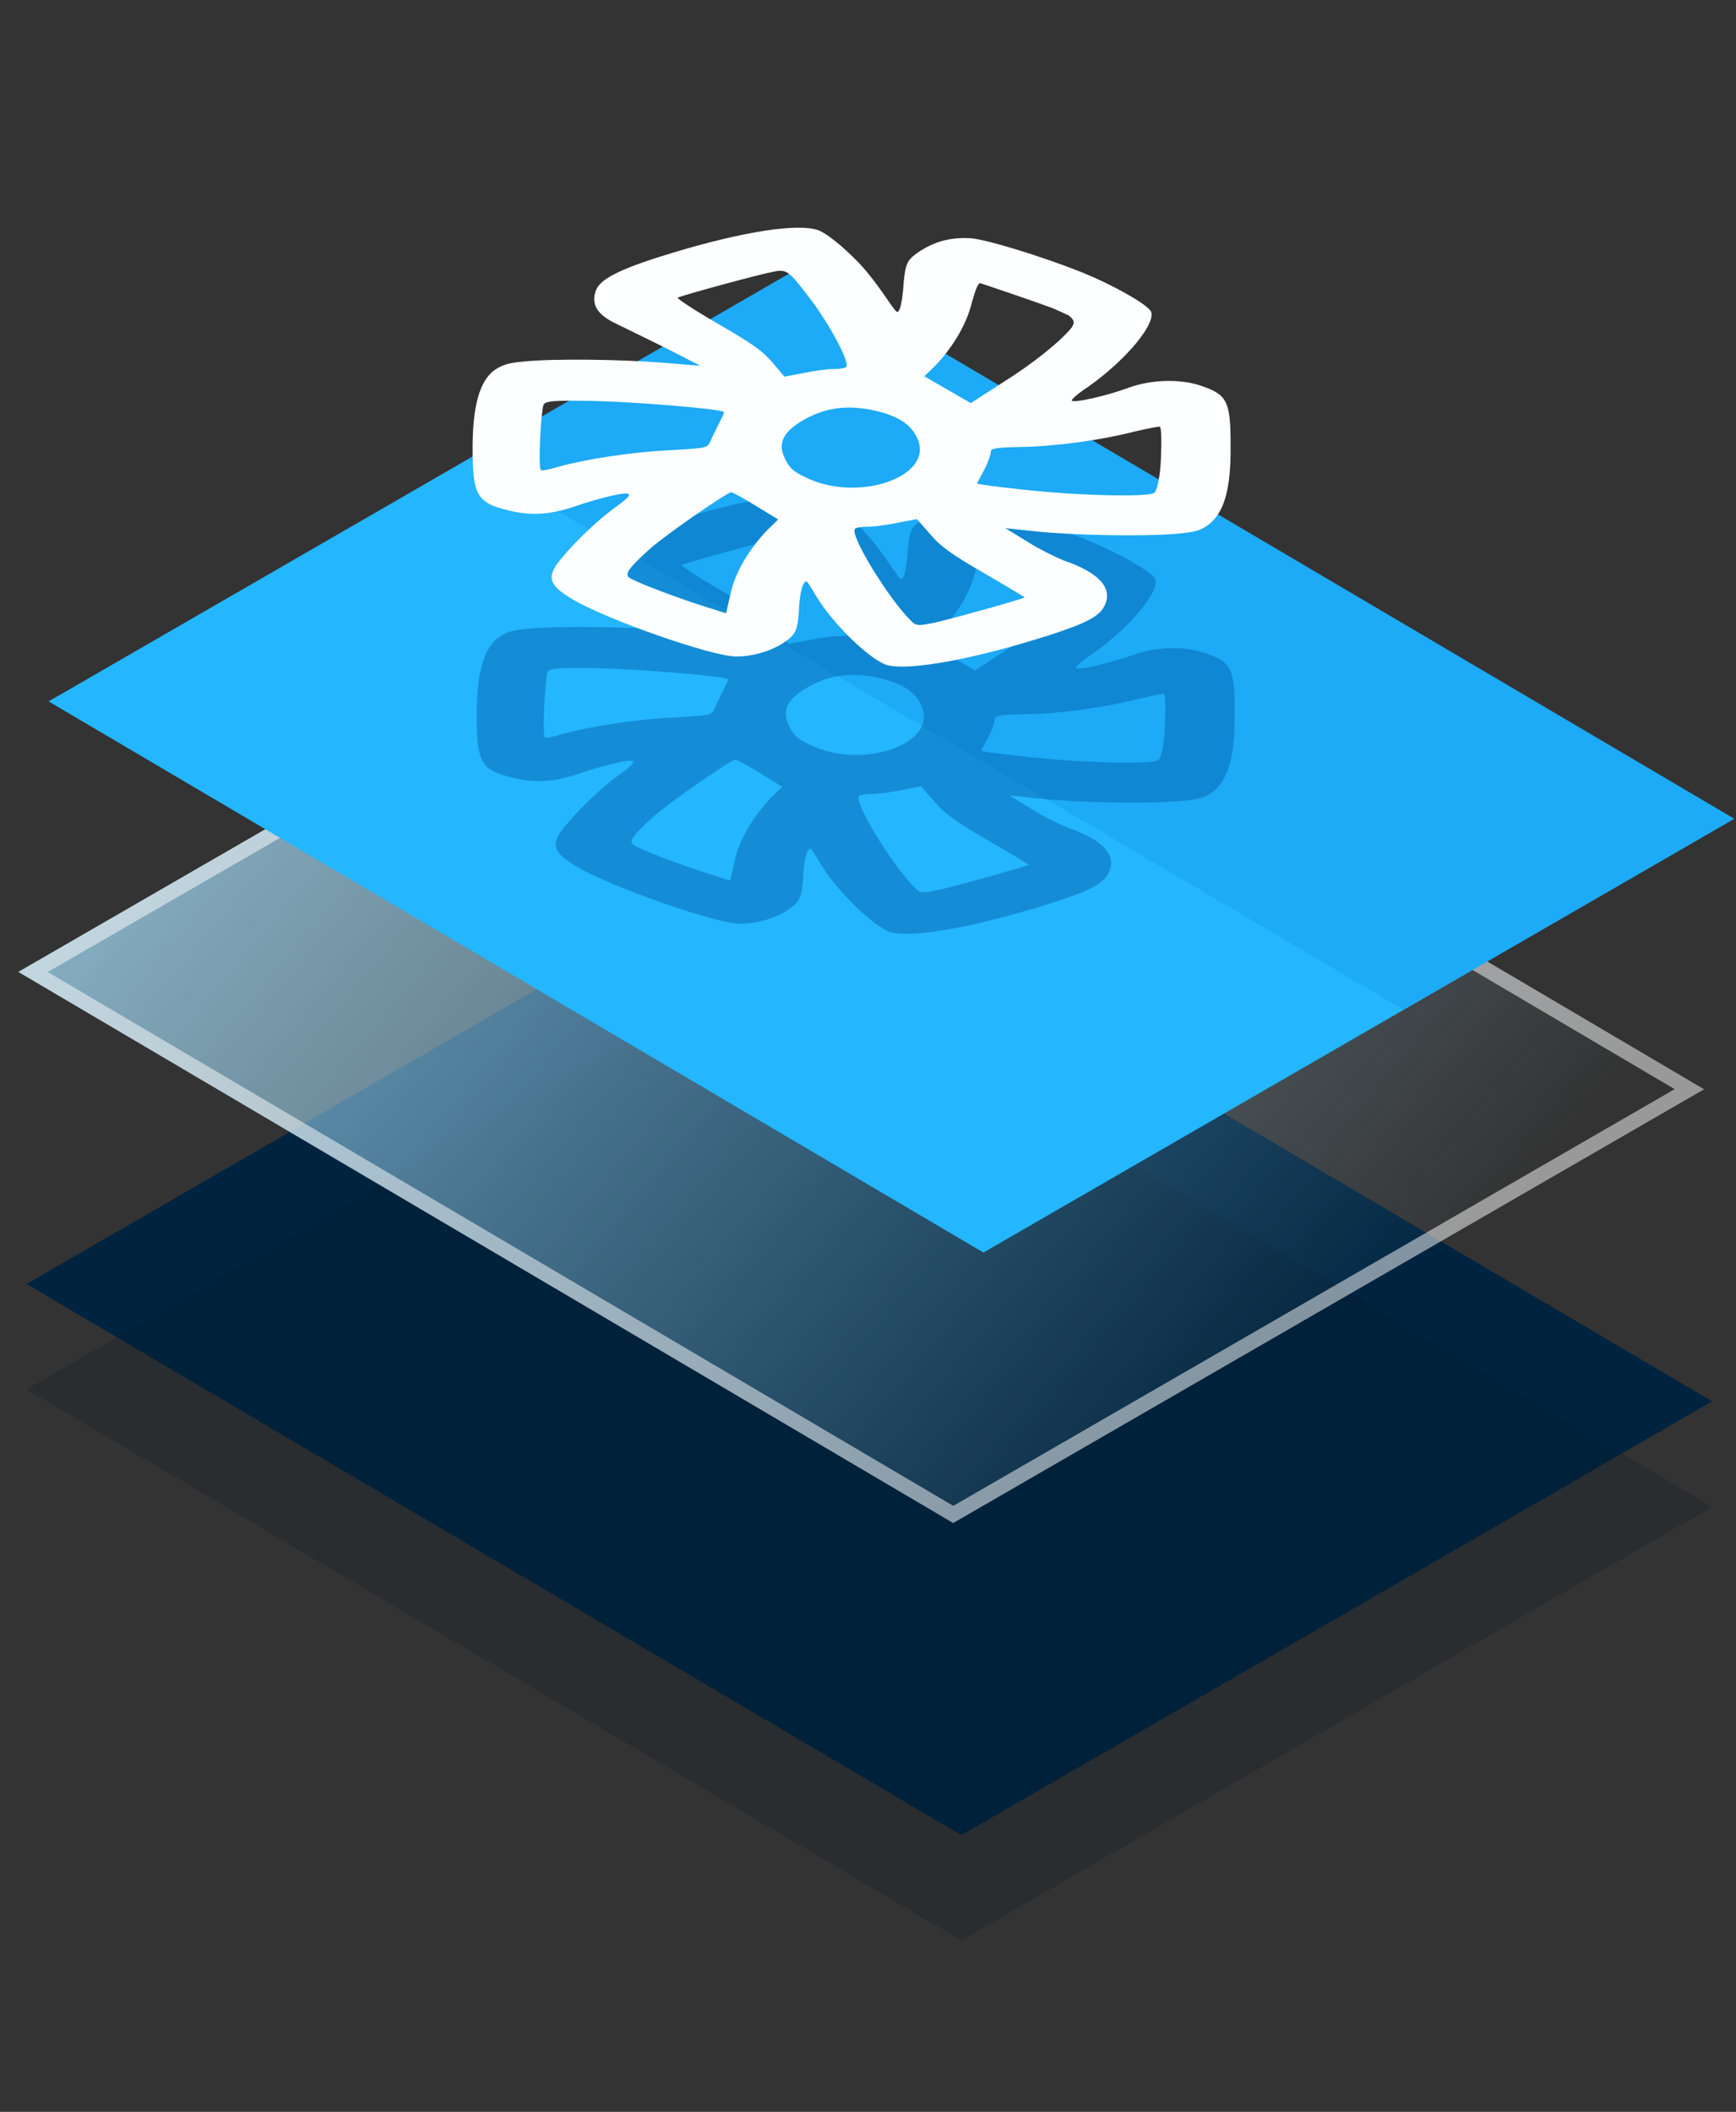
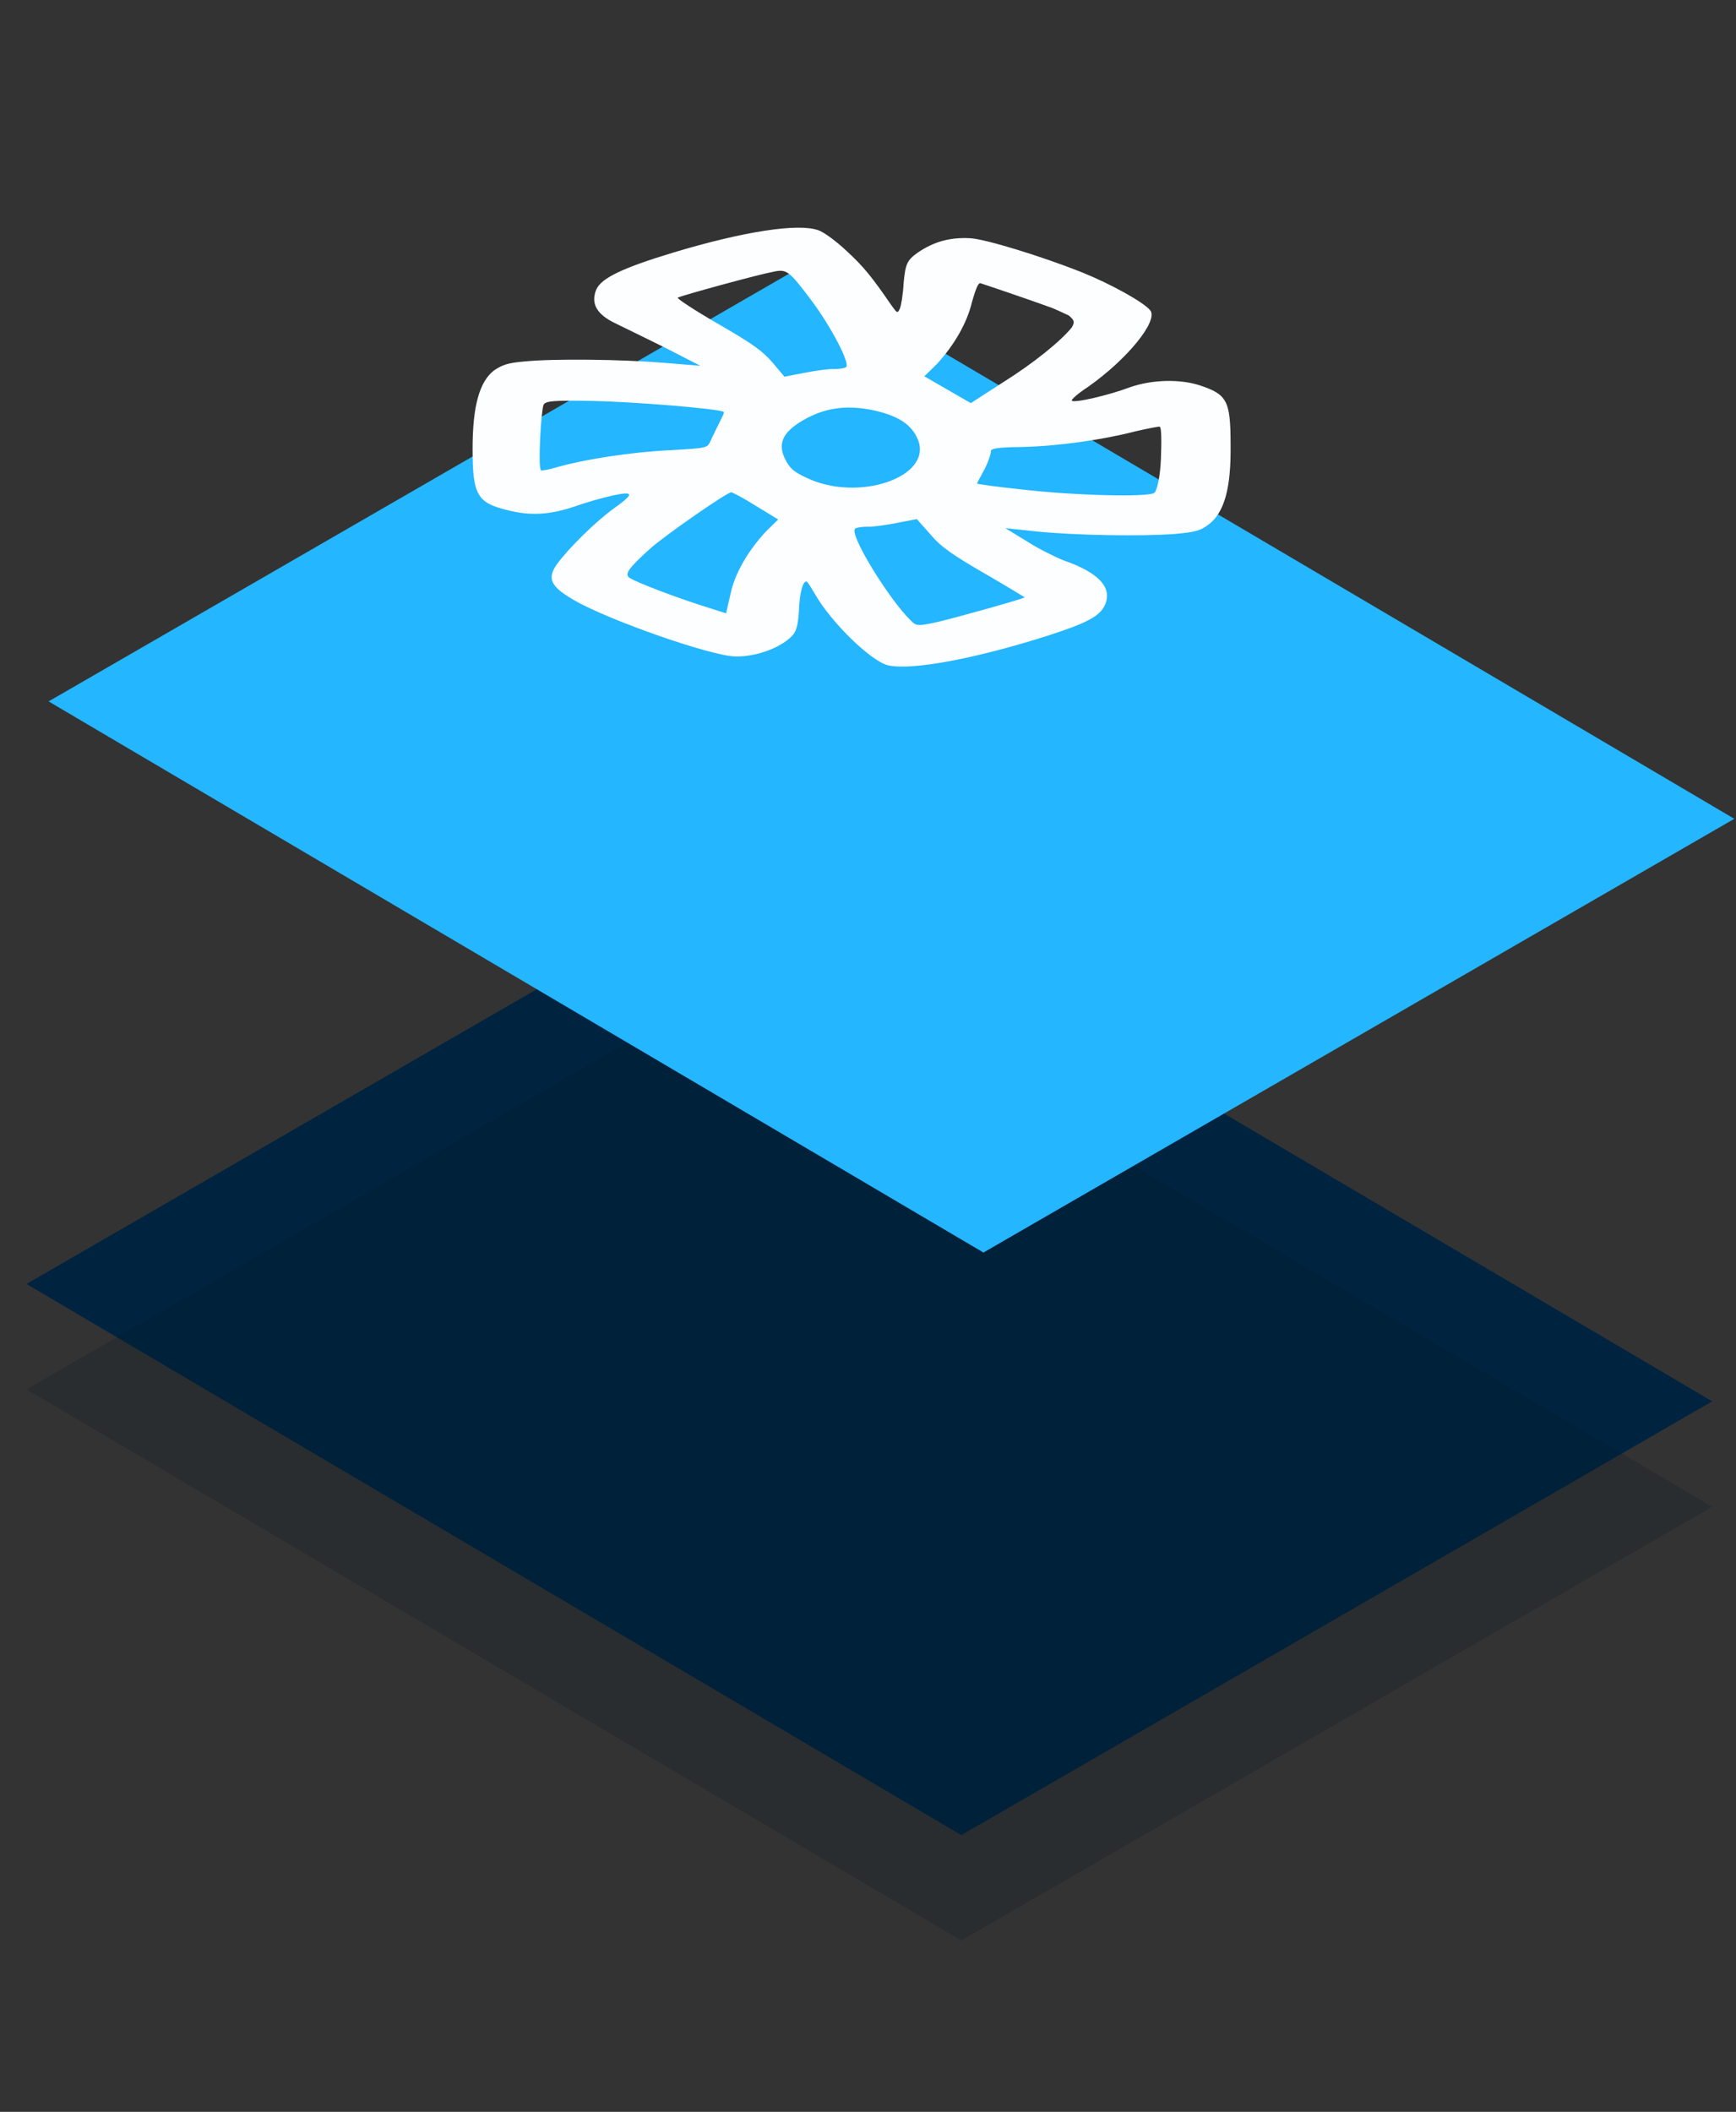
<svg xmlns="http://www.w3.org/2000/svg" width="88" height="107" viewBox="0 0 88 107" fill="none">
  <rect x="0" y="0" width="88" height="107" fill="#333333" stroke="none" />
  <g id="Frame 1000005017">
    <path id="Rectangle 114" d="M48.73 92.978L1.342 65.054L39.406 43.078L86.794 71.001L48.73 92.978Z" fill="#002440" />
    <path id="Rectangle 181" d="M48.73 98.319L1.342 70.395L39.406 48.419L86.794 76.343L48.73 98.319Z" fill="#001526" fill-opacity="0.2" />
    <g id="Rectangle 177">
-       <path d="M48.318 77.167L0.93 49.243L38.994 27.267L86.382 55.191L48.318 77.167Z" fill="url(#paint0_linear_971_24315)" />
-       <path d="M85.637 55.187L48.32 76.732L1.675 49.246L38.992 27.701L85.637 55.187Z" stroke="white" stroke-opacity="0.5" stroke-width="0.751" />
-     </g>
+       </g>
    <path id="Rectangle 179" d="M49.852 63.462L2.463 35.538L40.527 13.562L87.915 41.486L49.852 63.462Z" fill="#24B6FF" />
-     <path id="Rectangle 180" d="M71.129 51.147L23.741 23.223L40.527 13.562L87.915 41.486L71.129 51.147Z" fill="#0078D2" fill-opacity="0.2" />
    <g id="Group">
-       <path id="Vector" d="M55.048 27.337C53.013 26.53 50.15 25.648 49.386 25.611C48.337 25.556 47.541 25.795 46.746 26.328C46.174 26.732 46.11 26.915 46.015 27.852C45.983 28.458 45.888 29.027 45.824 29.174C45.697 29.431 45.697 29.431 45.379 28.99C44.424 27.595 43.979 27.044 43.12 26.254C42.611 25.777 41.975 25.299 41.689 25.207C40.671 24.84 37.904 25.262 34.309 26.346C31.765 27.117 30.683 27.631 30.429 28.219C30.143 28.935 30.461 29.486 31.447 29.945C31.892 30.165 33.037 30.716 33.991 31.194L35.709 32.075L33.928 31.928C31.701 31.744 28.266 31.708 26.803 31.855C25.912 31.928 25.658 32.038 25.244 32.314C24.513 32.883 24.163 34.113 24.163 36.28C24.163 38.594 24.386 39.016 25.912 39.383C27.089 39.696 28.107 39.622 29.348 39.2C29.856 39.016 30.747 38.759 31.256 38.649C32.369 38.41 32.369 38.557 31.288 39.328C30.334 40.026 29.029 41.33 28.457 42.101C27.916 42.854 28.107 43.258 29.316 43.956C31.065 44.966 36.25 46.783 37.49 46.802C38.349 46.82 39.399 46.508 40.067 46.012C40.544 45.663 40.639 45.425 40.703 44.543C40.735 43.533 40.925 42.909 41.116 43.019C41.148 43.038 41.339 43.331 41.53 43.662C42.357 45.094 44.329 47.004 45.188 47.243C46.333 47.536 49.609 46.93 53.299 45.755C55.303 45.112 55.971 44.764 56.225 44.176C56.607 43.295 55.875 42.542 54.126 41.936C53.712 41.77 52.885 41.367 52.281 40.981L51.168 40.301L52.726 40.467C54.666 40.669 58.133 40.724 59.756 40.595C60.805 40.504 61.06 40.43 61.473 40.118C62.269 39.512 62.618 38.282 62.587 36.06C62.587 33.819 62.396 33.526 61.028 33.067C60.01 32.736 58.611 32.773 57.497 33.158C56.384 33.581 54.603 33.985 54.539 33.838C54.507 33.783 54.857 33.471 55.366 33.14C57.37 31.726 58.929 29.798 58.515 29.266C58.165 28.843 56.543 27.944 55.048 27.337ZM54.539 30.129C53.998 30.808 52.599 31.947 51.04 32.92L49.418 33.966L48.241 33.287L47.064 32.608L47.701 31.983C48.559 31.047 49.227 29.927 49.482 28.825C49.641 28.292 49.768 27.888 49.895 27.888C50.023 27.925 52.313 28.696 53.521 29.137C53.712 29.21 54.094 29.394 54.38 29.523C54.666 29.761 54.698 29.853 54.539 30.129ZM59.056 36.776C59.024 37.639 58.865 38.428 58.706 38.52C58.324 38.741 54.666 38.649 51.963 38.337C50.722 38.208 49.705 38.061 49.736 38.043C49.736 38.006 49.927 37.676 50.118 37.308C50.309 36.941 50.436 36.537 50.436 36.427C50.404 36.262 50.754 36.207 51.995 36.188C53.84 36.152 56.13 35.821 57.752 35.399C58.388 35.252 58.961 35.142 58.992 35.16C59.088 35.178 59.088 35.913 59.056 36.776ZM41.371 28.806C42.325 30.092 43.343 32.002 43.089 32.148C42.993 32.204 42.739 32.24 42.484 32.24C42.261 32.222 41.593 32.314 41.021 32.424L39.971 32.626L39.367 31.91C38.858 31.322 38.381 30.973 36.6 29.945C35.391 29.247 34.5 28.66 34.564 28.623C34.755 28.513 38.731 27.429 39.367 27.319C40.099 27.154 40.194 27.246 41.371 28.806ZM46.746 35.839C47.478 37.731 43.661 39.016 41.053 37.731C40.448 37.455 40.226 37.253 40.003 36.794C39.621 36.023 39.876 35.435 40.925 34.83C41.975 34.224 43.025 34.058 44.329 34.297C45.697 34.572 46.428 35.032 46.746 35.839ZM50.118 42.597C51.263 43.258 52.154 43.809 52.154 43.809C51.963 43.919 48.655 44.837 47.796 45.039C46.746 45.278 46.651 45.259 46.397 45.002C45.315 43.974 43.184 40.54 43.566 40.32C43.661 40.265 43.916 40.228 44.17 40.228C44.393 40.246 45.06 40.155 45.633 40.044L46.683 39.843L47.351 40.595C47.891 41.238 48.464 41.642 50.118 42.597ZM36.663 34.976C36.504 35.288 36.313 35.693 36.218 35.895C36.059 36.243 36.059 36.243 34.151 36.354C32.21 36.445 29.856 36.813 28.489 37.198C28.075 37.327 27.694 37.4 27.63 37.364C27.471 37.272 27.63 34.389 27.757 34.058C27.852 33.856 28.234 33.819 30.27 33.856C32.242 33.893 36.6 34.242 36.886 34.407C36.95 34.407 36.822 34.664 36.663 34.976ZM39.017 40.485C38.158 41.422 37.459 42.56 37.236 43.644L37.013 44.617L35.741 44.213C34.437 43.79 32.624 43.111 32.147 42.836C31.828 42.652 32.051 42.34 33.196 41.312C33.896 40.687 36.95 38.557 37.268 38.484C37.299 38.465 37.904 38.777 38.508 39.163L39.653 39.861L39.017 40.485Z" fill="#0565AF" fill-opacity="0.5" />
-     </g>
+       </g>
    <g id="Group_2">
      <path id="Vector_2" d="M54.841 13.796C52.805 12.988 49.943 12.107 49.179 12.07C48.13 12.015 47.334 12.254 46.539 12.786C45.967 13.19 45.903 13.374 45.808 14.31C45.776 14.916 45.681 15.486 45.617 15.632C45.49 15.889 45.49 15.889 45.172 15.449C44.217 14.053 43.772 13.502 42.913 12.713C42.404 12.235 41.768 11.758 41.482 11.666C40.464 11.299 37.697 11.721 34.102 12.805C31.558 13.576 30.476 14.09 30.222 14.678C29.936 15.394 30.254 15.945 31.24 16.404C31.685 16.624 32.83 17.175 33.784 17.652L35.502 18.534L33.721 18.387C31.494 18.203 28.059 18.166 26.596 18.313C25.705 18.387 25.451 18.497 25.037 18.772C24.306 19.342 23.956 20.572 23.956 22.739C23.956 25.052 24.178 25.475 25.705 25.842C26.882 26.154 27.9 26.081 29.14 25.658C29.649 25.475 30.54 25.218 31.049 25.108C32.162 24.869 32.162 25.016 31.081 25.787C30.127 26.485 28.822 27.788 28.25 28.56C27.709 29.312 27.9 29.716 29.109 30.414C30.858 31.424 36.043 33.242 37.283 33.261C38.142 33.279 39.192 32.967 39.86 32.471C40.337 32.122 40.432 31.883 40.496 31.002C40.528 29.992 40.718 29.368 40.909 29.478C40.941 29.496 41.132 29.79 41.323 30.12C42.15 31.553 44.122 33.462 44.981 33.701C46.126 33.995 49.402 33.389 53.092 32.214C55.096 31.571 55.764 31.222 56.018 30.635C56.4 29.753 55.668 29 53.919 28.394C53.505 28.229 52.678 27.825 52.074 27.44L50.961 26.76L52.519 26.925C54.459 27.127 57.926 27.183 59.549 27.054C60.598 26.962 60.853 26.889 61.266 26.576C62.062 25.971 62.411 24.74 62.38 22.518C62.38 20.278 62.189 19.984 60.821 19.525C59.803 19.195 58.404 19.232 57.29 19.617C56.177 20.039 54.396 20.443 54.332 20.297C54.3 20.241 54.65 19.929 55.159 19.599C57.163 18.185 58.722 16.257 58.308 15.724C57.958 15.302 56.336 14.402 54.841 13.796ZM54.332 16.587C53.791 17.267 52.392 18.405 50.833 19.378L49.211 20.425L48.034 19.746L46.857 19.066L47.494 18.442C48.352 17.505 49.02 16.385 49.275 15.284C49.434 14.751 49.561 14.347 49.688 14.347C49.816 14.384 52.106 15.155 53.314 15.596C53.505 15.669 53.887 15.853 54.173 15.981C54.459 16.22 54.491 16.312 54.332 16.587ZM58.849 23.235C58.817 24.098 58.658 24.887 58.499 24.979C58.117 25.199 54.459 25.108 51.756 24.795C50.515 24.667 49.497 24.52 49.529 24.502C49.529 24.465 49.72 24.134 49.911 23.767C50.102 23.4 50.229 22.996 50.229 22.886C50.197 22.72 50.547 22.665 51.788 22.647C53.632 22.61 55.923 22.28 57.545 21.857C58.181 21.71 58.754 21.6 58.785 21.619C58.881 21.637 58.881 22.372 58.849 23.235ZM41.164 15.265C42.118 16.55 43.136 18.46 42.881 18.607C42.786 18.662 42.532 18.699 42.277 18.699C42.054 18.681 41.386 18.772 40.814 18.883L39.764 19.085L39.16 18.368C38.651 17.781 38.174 17.432 36.393 16.404C35.184 15.706 34.293 15.118 34.357 15.082C34.548 14.971 38.524 13.888 39.16 13.778C39.892 13.613 39.987 13.704 41.164 15.265ZM46.539 22.298C47.271 24.189 43.454 25.475 40.846 24.189C40.241 23.914 40.019 23.712 39.796 23.253C39.414 22.482 39.669 21.894 40.718 21.288C41.768 20.682 42.818 20.517 44.122 20.756C45.49 21.031 46.221 21.49 46.539 22.298ZM49.911 29.055C51.056 29.716 51.947 30.267 51.947 30.267C51.756 30.378 48.448 31.296 47.589 31.498C46.539 31.736 46.444 31.718 46.189 31.461C45.108 30.433 42.977 26.999 43.358 26.779C43.454 26.723 43.708 26.687 43.963 26.687C44.185 26.705 44.853 26.613 45.426 26.503L46.476 26.301L47.144 27.054C47.684 27.697 48.257 28.101 49.911 29.055ZM36.456 21.435C36.297 21.747 36.106 22.151 36.011 22.353C35.852 22.702 35.852 22.702 33.943 22.812C32.003 22.904 29.649 23.271 28.282 23.657C27.868 23.785 27.486 23.859 27.423 23.822C27.264 23.73 27.423 20.847 27.55 20.517C27.645 20.315 28.027 20.278 30.063 20.315C32.035 20.352 36.393 20.701 36.679 20.866C36.742 20.866 36.615 21.123 36.456 21.435ZM38.81 26.944C37.951 27.88 37.252 29.019 37.029 30.102L36.806 31.075L35.534 30.671C34.23 30.249 32.417 29.57 31.94 29.294C31.622 29.111 31.844 28.798 32.989 27.77C33.689 27.146 36.742 25.016 37.061 24.942C37.092 24.924 37.697 25.236 38.301 25.622L39.446 26.319L38.81 26.944Z" fill="#FCFEFF" />
    </g>
  </g>
  <defs>
    <linearGradient id="paint0_linear_971_24315" x1="10.148" y1="-5.652" x2="82.034" y2="54.861" gradientUnits="userSpaceOnUse">
      <stop stop-color="#A8E2FF" />
      <stop offset="1" stop-color="#A8E2FF" stop-opacity="0" />
    </linearGradient>
  </defs>
</svg>